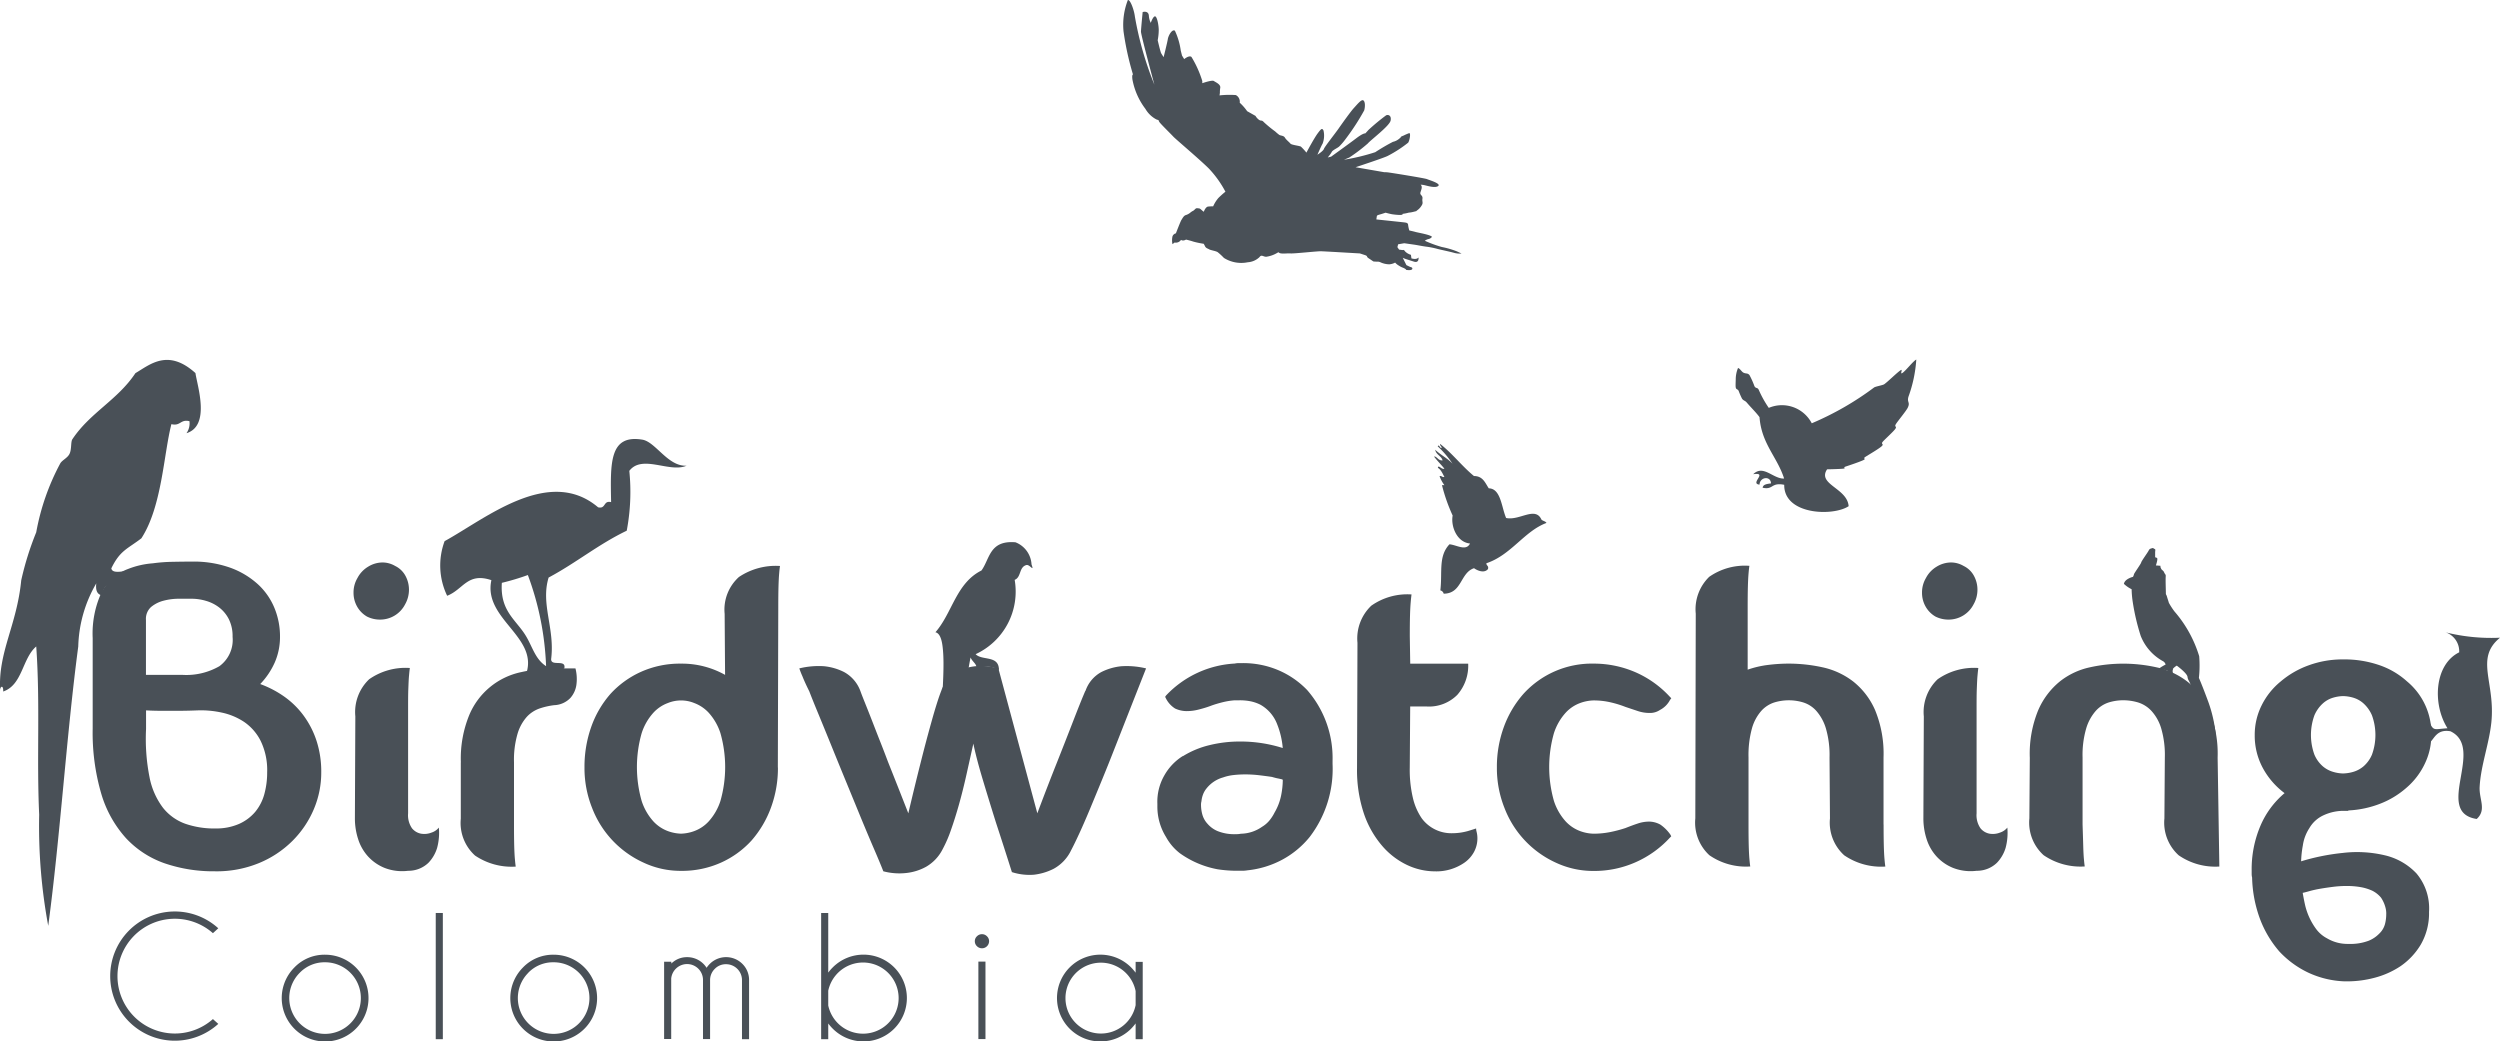
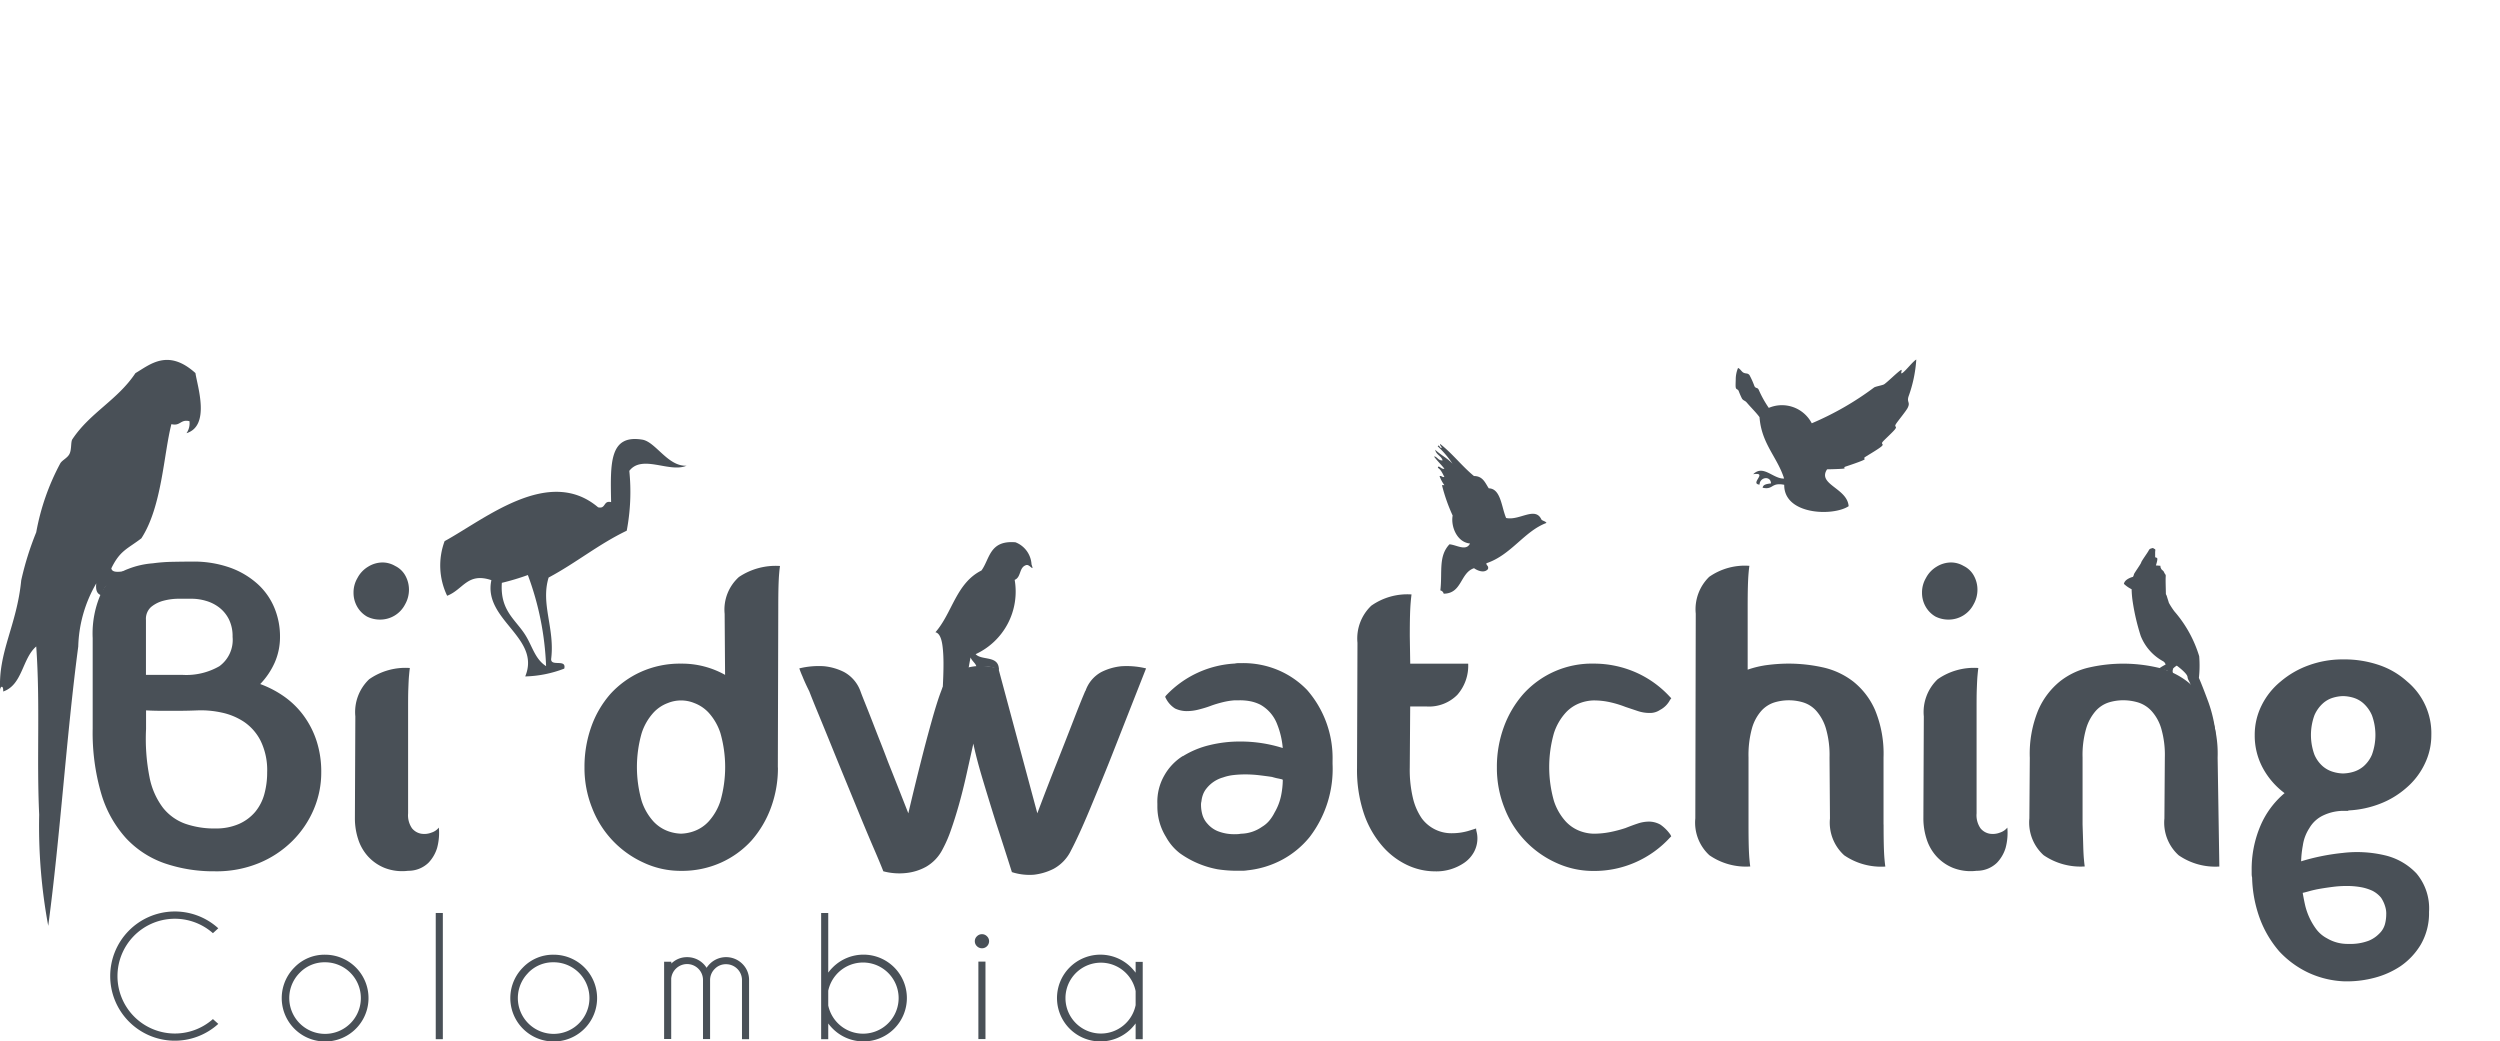
<svg xmlns="http://www.w3.org/2000/svg" width="115.229" height="48" viewBox="0 0 115.229 48">
  <g id="Capa_1" data-name="Capa 1" transform="translate(-0.009 0)">
    <g id="Group_8615" data-name="Group 8615" transform="translate(0.009 0)">
      <path id="Path_23391" data-name="Path 23391" d="M591.991,183.864v-.037c.153.037.175.2.381.188-.06-.214-.3-.256-.342-.491.247.235.568.394.8.644a4.442,4.442,0,0,0-.682-.8c.041-.111.106.064.151.077.094-.027-.07-.1-.04-.189.568.444,1,1.02,1.558,1.479.414,0,.517.318.683.567.56.009.586.881.8,1.367.615.134,1.347-.554,1.629.076.065.064.185.07.231.152-1.021.377-1.628,1.479-2.77,1.858-.007.118.117.109.074.266-.165.209-.484.077-.643-.038-.645.213-.549,1.171-1.4,1.175a.2.2,0,0,0-.153-.151c.1-.857-.1-1.571.42-2.125.325.025.767.334.947-.037-.6-.054-.893-.787-.8-1.289a7.969,7.969,0,0,1-.492-1.4h.112a1.6,1.6,0,0,1-.224-.417c.112-.028.108.065.224.038-.061-.1-.153-.344-.3-.417.018-.175.161.092.3.037-.144-.182-.312-.344-.456-.532" transform="translate(-525.88 -162.794)" fill="#495057" />
      <path id="Path_23392" data-name="Path 23392" d="M184.625,187.867c-.087,1.281.628,1.682,1.08,2.4.329.522.443,1.107.959,1.439a13.461,13.461,0,0,0-.84-4.2,11.158,11.158,0,0,1-1.2.36m8.516-5.4c-.783.345-2.047-.535-2.64.239a9.58,9.58,0,0,1-.119,2.758c-1.3.623-2.345,1.491-3.6,2.159-.373,1.217.284,2.323.121,3.718-.071.431.716,0,.6.479a5.357,5.357,0,0,1-1.8.361c.745-1.8-1.957-2.6-1.559-4.438-1.108-.371-1.291.431-2.039.72a3.219,3.219,0,0,1-.117-2.518c1.865-1.02,4.805-3.483,7.074-1.56.369.089.23-.327.6-.239-.032-1.781-.095-3.129,1.438-2.879.614.1,1.18,1.247,2.039,1.2" transform="translate(-161.494 -161.002)" fill="#495057" />
      <path id="Path_23393" data-name="Path 23393" d="M724.665,148.39a6.119,6.119,0,0,1-.357,1.7c-.089.283.095.256-.041.528-.076.152-.457.608-.544.75s.07.088-.028.222-.457.455-.566.577c-.125.137.073.1-.064.223s-.6.39-.752.489c-.131.089.061.071-.077.141-.161.08-.652.245-.821.3s.052.08-.123.1c-.115.015-.62.029-.738.029-.466.7.932.864.993,1.7-.723.479-2.987.4-2.969-.986-.618-.123-.492.246-.995.135.022-.165.22-.175.386-.2-.014-.36-.515-.3-.53.057-.47-.045.417-.586-.291-.48.468-.46.919.224,1.425.2-.318-1-1.043-1.6-1.134-2.831-.161-.218-.387-.436-.592-.676-.082-.093-.147-.078-.216-.178a3.5,3.5,0,0,1-.153-.353c-.049-.1-.111-.049-.135-.162-.015-.069,0-.3,0-.377a1.367,1.367,0,0,1,.106-.52c.086.026.169.172.24.211.127.069.194.01.286.115a3.65,3.65,0,0,1,.23.514c.073.127.136.037.2.172a4.934,4.934,0,0,0,.461.828,1.549,1.549,0,0,1,1.981.71,13.736,13.736,0,0,0,2.875-1.652c.073-.047.386-.1.457-.143.155-.1.623-.568.774-.657.1-.06-.045.2.057.143.146-.08.513-.565.657-.629" transform="translate(-636.34 -131.818)" fill="#495057" />
-       <path id="Path_23394" data-name="Path 23394" d="M468.37,8.851a4.814,4.814,0,0,0-.779-1.09c-.442-.436-1.537-1.36-1.629-1.462s-.536-.536-.628-.653.013-.088-.147-.138a1.257,1.257,0,0,1-.513-.49,3.188,3.188,0,0,1-.6-1.362s-.031-.227.028-.219a13.166,13.166,0,0,1-.437-1.992,3.136,3.136,0,0,1,.2-1.443c.111-.028.287.456.323.758a15.3,15.3,0,0,0,.9,3.144s-.623-2.3-.619-2.448.078-.9.078-.9.258-.083.285.157a.867.867,0,0,0,.089.341s.106-.313.2-.3.17.427.167.649a2.593,2.593,0,0,1-.048.453s.124.537.161.6.112.178.112.178.17-.675.194-.834.2-.477.327-.383a3.165,3.165,0,0,1,.269.914l.058.231.1.162s.227-.19.335-.1a4.827,4.827,0,0,1,.5,1.111v.1s.451-.16.535-.1.316.15.293.31a1.249,1.249,0,0,0-.017.235l-.017.117a4.212,4.212,0,0,1,.752-.015.342.342,0,0,1,.179.352,2.367,2.367,0,0,1,.343.391l.384.217a.579.579,0,0,0,.172.188c.1.059.109-.013.213.1a5.5,5.5,0,0,0,.523.429,2.01,2.01,0,0,0,.192.161c.073.039.2.027.257.126s.2.205.252.272.429.1.486.142a2.693,2.693,0,0,1,.252.274s.352-.663.523-.892.2-.239.265-.125a1.044,1.044,0,0,1-.04.6c-.06.095-.241.515-.241.515s.269-.17.3-.269.511-.7.682-.946.556-.784.7-.94.328-.385.418-.357.117.239.057.467a10.743,10.743,0,0,1-.859,1.321,2.749,2.749,0,0,1-.294.344c-.087.077-.3.165-.342.249a1.2,1.2,0,0,1-.118.172c-.037.048-.069.085-.069.085l.157-.038s.834-.6,1.16-.848.415-.224.415-.224.051-.051.144-.157a9.471,9.471,0,0,1,.812-.673c.084-.048.26-.008.211.239s-.92.895-1.051,1.055a7.66,7.66,0,0,1-.858.651l-.242.1a9.526,9.526,0,0,0,1.442-.348,9.341,9.341,0,0,1,.816-.478.664.664,0,0,0,.3-.153c.119-.086-.007-.059.189-.135a2.451,2.451,0,0,1,.258-.112c.08-.019.032.316-.045.439a5.756,5.756,0,0,1-.941.609c-.151.083-1.353.479-1.483.523l1.316.228a1.378,1.378,0,0,1,.241.019c.165.022,1.647.26,1.733.3s.645.2.524.312-.477.007-.6-.023a.965.965,0,0,0-.223-.031s.085.04.05.185-.073.183-.05.246.111.088.09.22.052.185-.045.321a.675.675,0,0,1-.2.211c-.068.049.03.018-.162.066s-.154.021-.267.05a1.75,1.75,0,0,1-.235.044s.022.061-.161.051a2.936,2.936,0,0,1-.317-.03c-.089-.012-.312-.074-.312-.074s.066-.02-.126.042-.269.065-.277.122l-.022.147s1.252.131,1.312.14.15.021.152.109a1.343,1.343,0,0,0,.056.26s.192.041.295.071.686.126.749.223a.262.262,0,0,1-.153.1.437.437,0,0,0-.176.08,5.422,5.422,0,0,0,.785.288,3.947,3.947,0,0,1,.69.2c.1.044.216.1.216.1a.956.956,0,0,1-.361-.036c-.208-.058-.7-.159-.771-.183a3.687,3.687,0,0,0-.52-.1c-.24-.035-.388-.07-.568-.095l-.42-.06-.281.049-.035.131.077.114.164.022s.052-.037.115.061a.608.608,0,0,0,.268.157l.023.165s.233.077.327-.044c0,0,.037.272-.211.193s-.4-.128-.4-.128l-.115-.046.168.335.173.083s.134.02.094.1-.284.035-.284.035.021-.027-.125-.092a.9.9,0,0,1-.2-.1.675.675,0,0,1-.178-.143.657.657,0,0,1-.274.08,1.032,1.032,0,0,1-.384-.085.319.319,0,0,0-.164-.038,1.309,1.309,0,0,1-.182-.01s-.112-.076-.224-.15-.018-.094-.164-.143l-.232-.076s-1.609-.095-1.792-.1-1.224.111-1.393.1-.293.018-.443,0-.078-.086-.179-.027a1.37,1.37,0,0,1-.513.181c-.138,0-.216-.118-.309.017a.861.861,0,0,1-.539.236,1.5,1.5,0,0,1-1.1-.2,2.9,2.9,0,0,0-.285-.264c-.083-.057-.324-.089-.393-.131s-.147-.049-.194-.145a.85.85,0,0,0-.06-.112,4.028,4.028,0,0,1-.477-.1c-.144-.049-.337-.093-.337-.093s-.134.086-.231.013a.28.28,0,0,1-.294.122l-.1.076a.848.848,0,0,1,0-.356.214.214,0,0,1,.157-.142s.217-.564.256-.619.1-.193.2-.223a.621.621,0,0,0,.231-.131c.122-.087.068-.035.136-.085s.085-.111.175-.1.1,0,.178.073.111.089.111.089.078-.227.2-.239.232-.012.232-.012a1.568,1.568,0,0,1,.239-.382,3.926,3.926,0,0,1,.331-.295" transform="translate(-411.88 0)" fill="#495057" />
      <g id="Group_8613" data-name="Group 8613" transform="translate(5.079 42.012)">
        <path id="Path_23395" data-name="Path 23395" d="M50.225,381.159l.247.222a2.978,2.978,0,1,1,0-4.407l-.247.226a2.645,2.645,0,1,0,0,3.959Z" transform="translate(-45.49 -376.2)" fill="#495057" />
        <path id="Path_23396" data-name="Path 23396" d="M118.286,394.04a2,2,0,1,1-1.41.585A1.924,1.924,0,0,1,118.286,394.04Zm-1.167.833a1.65,1.65,0,1,0,1.167-.484A1.589,1.589,0,0,0,117.119,394.873Z" transform="translate(-108.383 -392.048)" fill="#495057" />
        <path id="Path_23397" data-name="Path 23397" d="M180.177,376.82v5.817h-.327V376.82Z" transform="translate(-164.845 -376.751)" fill="#495057" />
        <path id="Path_23398" data-name="Path 23398" d="M212.6,394.04a2,2,0,1,1-1.41.585A1.924,1.924,0,0,1,212.6,394.04Zm-1.167.833a1.65,1.65,0,1,0,1.167-.484A1.589,1.589,0,0,0,211.429,394.873Z" transform="translate(-192.161 -392.048)" fill="#495057" />
        <path id="Path_23399" data-name="Path 23399" d="M274.151,395.261h.327v.084a1.013,1.013,0,0,1,.73-.295,1.053,1.053,0,0,1,.895.491,1.166,1.166,0,0,1,.149-.182,1.062,1.062,0,0,1,1.5,0,1.038,1.038,0,0,1,.309.716v2.756h-.327v-2.756h0a.734.734,0,0,0-.735-.7.708.708,0,0,0-.518.214.724.724,0,0,0-.217.535v2.7h-.327v-2.756h0a.734.734,0,0,0-.735-.7.738.738,0,0,0-.73.669v2.785h-.327v-3.57Z" transform="translate(-248.614 -392.945)" fill="#495057" />
        <path id="Path_23400" data-name="Path 23400" d="M338.92,376.811h.327v2.748a2.044,2.044,0,0,1,.208-.24,2,2,0,1,1,0,2.824,2.174,2.174,0,0,1-.208-.24v.724h-.327V376.81Zm.327,3.581v.683a1.64,1.64,0,1,0,0-.682Z" transform="translate(-306.151 -376.742)" fill="#495057" />
        <path id="Path_23401" data-name="Path 23401" d="M402.908,385.7a.312.312,0,0,1,.1.229.328.328,0,0,1-.558.232.314.314,0,0,1-.1-.232.307.307,0,0,1,.1-.229.321.321,0,0,1,.231-.095A.316.316,0,0,1,402.908,385.7Zm-.067,1.17v3.57h-.327v-3.57Z" transform="translate(-362.498 -384.559)" fill="#495057" />
        <path id="Path_23402" data-name="Path 23402" d="M440.3,397.943h-.327v-.727a2.372,2.372,0,0,1-.208.243,2,2,0,1,1,0-2.824,2.515,2.515,0,0,1,.208.243v-.5h.327v3.57Zm-.327-1.57v-.647a1.633,1.633,0,1,0,0,.647Z" transform="translate(-392.709 -392.057)" fill="#495057" />
      </g>
      <g id="Group_8614" data-name="Group 8614" transform="translate(4.274 25.886)">
        <path id="Path_23403" data-name="Path 23403" d="M43.923,246.073a6.933,6.933,0,0,1-2.333-.369,4.422,4.422,0,0,1-1.775-1.156,5.278,5.278,0,0,1-1.137-2.034,9.992,9.992,0,0,1-.4-3.021v-4.167a4.534,4.534,0,0,1,.419-2.133,2.27,2.27,0,0,1,1.216-1.056,3.883,3.883,0,0,1,1.137-.259,7.6,7.6,0,0,1,.927-.069c.339-.007.628-.01.868-.01a5.023,5.023,0,0,1,1.795.289,3.825,3.825,0,0,1,1.266.767,3.07,3.07,0,0,1,.757,1.1,3.43,3.43,0,0,1,.249,1.3,2.927,2.927,0,0,1-.239,1.186A3.455,3.455,0,0,1,46,237.443a4.722,4.722,0,0,1,1.107.578,3.912,3.912,0,0,1,.887.868,4.135,4.135,0,0,1,.6,1.166,4.579,4.579,0,0,1,.219,1.455,4.321,4.321,0,0,1-.348,1.714,4.571,4.571,0,0,1-.987,1.455,4.737,4.737,0,0,1-1.536,1.016,5.136,5.136,0,0,1-2.014.379Zm0-1.974a2.625,2.625,0,0,0,1.1-.209,2.075,2.075,0,0,0,.748-.558,2.185,2.185,0,0,0,.419-.817,3.776,3.776,0,0,0,.13-1.007,3.079,3.079,0,0,0-.3-1.445,2.321,2.321,0,0,0-.767-.878,2.984,2.984,0,0,0-1.036-.429,4.459,4.459,0,0,0-1.087-.1c-.319.013-.621.02-.907.02h-.767q-.379,0-.718-.02v.858a9.114,9.114,0,0,0,.16,2.223,3.4,3.4,0,0,0,.618,1.406,2.3,2.3,0,0,0,1.027.738,4.069,4.069,0,0,0,1.386.219Zm-3.191-7.078h1.7a3.056,3.056,0,0,0,1.685-.4,1.5,1.5,0,0,0,.609-1.356,1.748,1.748,0,0,0-.17-.807,1.594,1.594,0,0,0-.439-.538,1.823,1.823,0,0,0-.609-.309,2.352,2.352,0,0,0-.658-.1h-.6a2.744,2.744,0,0,0-.7.089,1.486,1.486,0,0,0-.578.289.734.734,0,0,0-.239.6v2.532Z" transform="translate(-38.28 -231.8)" fill="#495057" />
        <path id="Path_23404" data-name="Path 23404" d="M148.313,234.074a1.29,1.29,0,0,1-1.156.7,1.325,1.325,0,0,1-.6-.14,1.232,1.232,0,0,1-.459-.469,1.279,1.279,0,0,1-.16-.628,1.3,1.3,0,0,1,.18-.678,1.321,1.321,0,0,1,.5-.528,1.273,1.273,0,0,1,.658-.19,1.154,1.154,0,0,1,.578.16,1.072,1.072,0,0,1,.479.459,1.337,1.337,0,0,1,.16.638A1.363,1.363,0,0,1,148.313,234.074Zm1.556,10.289a.71.71,0,0,1-.339.229.906.906,0,0,1-.478.05.7.7,0,0,1-.419-.249,1.054,1.054,0,0,1-.18-.688V238.94c0-.4,0-.72.01-.967s.017-.442.03-.589.027-.286.04-.379a2.919,2.919,0,0,0-1.874.518,2.087,2.087,0,0,0-.638,1.714l-.02,4.7a3.076,3.076,0,0,0,.15.957,2.146,2.146,0,0,0,.459.8,2.094,2.094,0,0,0,.767.528,2.229,2.229,0,0,0,1.077.13,1.327,1.327,0,0,0,.937-.369,1.705,1.705,0,0,0,.4-.688,2.662,2.662,0,0,0,.079-.937Z" transform="translate(-133.917 -232.102)" fill="#495057" />
-         <path id="Path_23405" data-name="Path 23405" d="M190.22,280.206a5.267,5.267,0,0,1,.389-2.183A3.334,3.334,0,0,1,193,276.05a7.065,7.065,0,0,1,1.525-.17h.977a1.981,1.981,0,0,1,.04.777,1.154,1.154,0,0,1-.269.578,1.08,1.08,0,0,1-.748.338,3.373,3.373,0,0,0-.668.15,1.453,1.453,0,0,0-.589.379,2.04,2.04,0,0,0-.429.767,4.275,4.275,0,0,0-.17,1.336V283.1q0,.6.01.967c.007.246.017.442.03.589s.027.279.04.358a3.013,3.013,0,0,1-1.874-.508,2.022,2.022,0,0,1-.658-1.7v-2.592Z" transform="translate(-173.252 -270.957)" fill="#495057" />
        <path id="Path_23406" data-name="Path 23406" d="M250.183,242.86a5.28,5.28,0,0,1-.319,1.844,4.806,4.806,0,0,1-.9,1.525,4.266,4.266,0,0,1-1.406,1.017,4.38,4.38,0,0,1-1.844.379,4.009,4.009,0,0,1-1.724-.379,4.559,4.559,0,0,1-2.373-2.523,4.954,4.954,0,0,1-.35-1.864,5.5,5.5,0,0,1,.309-1.864,4.642,4.642,0,0,1,.887-1.525,4.282,4.282,0,0,1,1.406-1.017,4.38,4.38,0,0,1,1.844-.379,4.069,4.069,0,0,1,2.034.518l-.02-2.811a2.022,2.022,0,0,1,.658-1.7,3.043,3.043,0,0,1,1.894-.508q-.02.119-.04.358c-.013.146-.023.346-.03.6s-.01.578-.01.977l-.02,7.357Zm-4.466,3.051a1.934,1.934,0,0,0,.609-.119,1.7,1.7,0,0,0,.668-.449,2.6,2.6,0,0,0,.538-.937,5.705,5.705,0,0,0,0-3.13,2.6,2.6,0,0,0-.538-.937,1.738,1.738,0,0,0-.668-.449,1.61,1.61,0,0,0-1.217,0,1.705,1.705,0,0,0-.668.449,2.586,2.586,0,0,0-.538.937,5.7,5.7,0,0,0,0,3.13,2.6,2.6,0,0,0,.538.937,1.729,1.729,0,0,0,.668.449A1.928,1.928,0,0,0,245.717,245.911Z" transform="translate(-218.601 -233.372)" fill="#495057" />
        <path id="Path_23407" data-name="Path 23407" d="M343.18,276.019a1.56,1.56,0,0,1,.728-.868,2.622,2.622,0,0,1,.927-.269,3.773,3.773,0,0,1,1.137.1q-.777,1.973-1.435,3.648-.28.719-.578,1.445t-.568,1.376q-.27.648-.5,1.146t-.369.757a1.9,1.9,0,0,1-.817.868,2.692,2.692,0,0,1-.9.269,2.644,2.644,0,0,1-1.017-.12q-.379-1.2-.738-2.293-.3-.956-.6-1.954t-.439-1.675q-.159.719-.319,1.435t-.339,1.356q-.179.638-.369,1.176a5.9,5.9,0,0,1-.389.9,1.939,1.939,0,0,1-.777.817,2.418,2.418,0,0,1-.9.279,2.866,2.866,0,0,1-1.056-.079q-.139-.358-.419-1.007t-.609-1.445q-.328-.8-.688-1.675t-.688-1.685q-.328-.807-.6-1.465t-.409-1.017q-.2-.4-.319-.7c-.054-.12-.1-.239-.14-.358a3.771,3.771,0,0,1,1.137-.1,2.622,2.622,0,0,1,.927.269,1.641,1.641,0,0,1,.748.868c.052.146.13.343.229.589s.205.515.319.807.232.6.358.917.249.638.369.957q.439,1.1.937,2.373.3-1.276.578-2.373.24-.956.5-1.884t.439-1.386a1.6,1.6,0,0,1,.7-.868,2.349,2.349,0,0,1,.878-.269,3.209,3.209,0,0,1,1.056.1l1.795,6.679q.479-1.276.917-2.373.379-.956.738-1.884t.558-1.386Z" transform="translate(-297.422 -270.06)" fill="#495057" />
        <path id="Path_23408" data-name="Path 23408" d="M478.854,278.017a4.152,4.152,0,0,1,1.216-.508,5.826,5.826,0,0,1,1.416-.17,6.444,6.444,0,0,1,1.974.3,3.81,3.81,0,0,0-.259-1.1,1.736,1.736,0,0,0-.777-.9,1.855,1.855,0,0,0-.429-.15,2.49,2.49,0,0,0-.528-.05h-.219a3.337,3.337,0,0,0-.558.089c-.187.047-.372.1-.558.17s-.372.123-.558.17a2.2,2.2,0,0,1-.538.069,1.273,1.273,0,0,1-.538-.119,1.174,1.174,0,0,1-.419-.459l-.04-.079.04-.06a4.7,4.7,0,0,1,3.17-1.475.875.875,0,0,1,.17-.02h.17a4.156,4.156,0,0,1,1.675.329,4.046,4.046,0,0,1,1.316.907,4.763,4.763,0,0,1,1.176,3.25v.16a5.159,5.159,0,0,1-1.056,3.369,4.17,4.17,0,0,1-1.246,1.036,4.335,4.335,0,0,1-1.625.5,1.441,1.441,0,0,1-.239.02h-.259a5.941,5.941,0,0,1-.878-.069,4.34,4.34,0,0,1-1.734-.738,2.408,2.408,0,0,1-.638-.748,2.65,2.65,0,0,1-.4-1.416v-.12a2.431,2.431,0,0,1,.319-1.3,2.5,2.5,0,0,1,.858-.9Zm4.128.957c-.173-.027-.369-.052-.589-.079a5.5,5.5,0,0,0-.668-.04,4.654,4.654,0,0,0-.538.03,2.126,2.126,0,0,0-.478.109,1.486,1.486,0,0,0-.757.5.986.986,0,0,0-.16.269,1.21,1.21,0,0,0-.079.329.6.6,0,0,0-.02.18,1.692,1.692,0,0,0,.06.429,1.03,1.03,0,0,0,.239.429,1.244,1.244,0,0,0,.469.339,2.042,2.042,0,0,0,.828.14,1.05,1.05,0,0,0,.239-.02,1.748,1.748,0,0,0,.977-.319,1.313,1.313,0,0,0,.339-.289,1.93,1.93,0,0,0,.239-.369,2.549,2.549,0,0,0,.3-.777,3.828,3.828,0,0,0,.079-.738.041.041,0,0,1-.03-.01.041.041,0,0,0-.03-.01c-.054-.013-.113-.027-.18-.04s-.146-.034-.239-.06Z" transform="translate(-428.61 -269.047)" fill="#495057" />
        <path id="Path_23409" data-name="Path 23409" d="M565.623,256.137a.576.576,0,0,0,.02.14,1.23,1.23,0,0,1,.04.3,1.32,1.32,0,0,1-.16.648,1.444,1.444,0,0,1-.439.488,2.271,2.271,0,0,1-1.356.4,3.02,3.02,0,0,1-1.3-.3,3.479,3.479,0,0,1-1.156-.9,4.474,4.474,0,0,1-.828-1.485,6.325,6.325,0,0,1-.309-2.084l.02-5.762a2.085,2.085,0,0,1,.638-1.714,2.883,2.883,0,0,1,1.854-.518q-.02.139-.04.379c-.013.146-.023.343-.03.589s-.01.568-.01.967l.02,1.256h2.671a2.029,2.029,0,0,1-.5,1.435,1.836,1.836,0,0,1-1.416.538h-.757l-.02,2.831a5.633,5.633,0,0,0,.15,1.406,2.774,2.774,0,0,0,.409.927,1.7,1.7,0,0,0,1.4.678,2.7,2.7,0,0,0,.718-.1c.133-.04.259-.079.379-.119Z" transform="translate(-501.861 -243.837)" fill="#495057" />
        <path id="Path_23410" data-name="Path 23410" d="M622.247,275.623a1.934,1.934,0,0,0-.609.12,1.7,1.7,0,0,0-.668.449,2.585,2.585,0,0,0-.538.937,5.705,5.705,0,0,0,0,3.13,2.6,2.6,0,0,0,.538.937,1.73,1.73,0,0,0,.668.449,1.929,1.929,0,0,0,.609.12,3.908,3.908,0,0,0,.8-.079,5.955,5.955,0,0,0,.678-.18c.2-.079.389-.15.568-.209a1.65,1.65,0,0,1,.528-.089,1.088,1.088,0,0,1,.518.14,1.846,1.846,0,0,1,.459.459l.04.079-.06.06a4.738,4.738,0,0,1-1.565,1.127,4.679,4.679,0,0,1-1.944.409,4.055,4.055,0,0,1-1.744-.379,4.559,4.559,0,0,1-2.373-2.523,4.954,4.954,0,0,1-.35-1.864,5.339,5.339,0,0,1,.319-1.864,4.786,4.786,0,0,1,.9-1.526,4.255,4.255,0,0,1,3.231-1.4,4.819,4.819,0,0,1,1.964.409,4.727,4.727,0,0,1,1.565,1.127l.06.06-.06.079a1.078,1.078,0,0,1-.459.459.818.818,0,0,1-.5.14,1.681,1.681,0,0,1-.528-.089l-.568-.19a4.83,4.83,0,0,0-.678-.209,3.42,3.42,0,0,0-.8-.089Z" transform="translate(-553.082 -269.225)" fill="#495057" />
        <path id="Path_23411" data-name="Path 23411" d="M708.433,245.492q0,.6.01.977c.007.252.017.452.03.6s.027.279.04.358a3.007,3.007,0,0,1-1.894-.518,2.027,2.027,0,0,1-.658-1.7l-.02-2.811a4.369,4.369,0,0,0-.17-1.346,2.157,2.157,0,0,0-.439-.8,1.351,1.351,0,0,0-.6-.389,2.293,2.293,0,0,0-1.336,0,1.367,1.367,0,0,0-.6.389,2.057,2.057,0,0,0-.429.8,4.633,4.633,0,0,0-.16,1.346v3.09q0,.6.01.977c.007.252.017.452.03.6s.027.279.04.358a2.961,2.961,0,0,1-1.884-.518,2.043,2.043,0,0,1-.648-1.7l.02-9.431a2.086,2.086,0,0,1,.619-1.7,2.866,2.866,0,0,1,1.854-.508q-.02.119-.04.358c-.013.146-.023.346-.03.6s-.01.578-.01.977v2.851a4.523,4.523,0,0,1,.947-.219,7.731,7.731,0,0,1,.947-.06,7.308,7.308,0,0,1,1.556.17,3.543,3.543,0,0,1,1.406.648,3.425,3.425,0,0,1,1.017,1.326,5.268,5.268,0,0,1,.389,2.183v3.09Z" transform="translate(-625.889 -233.372)" fill="#495057" />
        <path id="Path_23412" data-name="Path 23412" d="M795.673,234.074a1.29,1.29,0,0,1-1.156.7,1.325,1.325,0,0,1-.6-.14,1.232,1.232,0,0,1-.459-.469,1.279,1.279,0,0,1-.16-.628,1.3,1.3,0,0,1,.18-.678,1.321,1.321,0,0,1,.5-.528,1.273,1.273,0,0,1,.658-.19,1.153,1.153,0,0,1,.578.16,1.071,1.071,0,0,1,.479.459,1.337,1.337,0,0,1,.16.638A1.363,1.363,0,0,1,795.673,234.074Zm1.556,10.289a.71.71,0,0,1-.339.229.906.906,0,0,1-.478.05.7.7,0,0,1-.419-.249,1.054,1.054,0,0,1-.18-.688V238.94c0-.4,0-.72.01-.967s.017-.442.03-.589.027-.286.04-.379a2.919,2.919,0,0,0-1.874.518,2.087,2.087,0,0,0-.638,1.714l-.02,4.7a3.076,3.076,0,0,0,.15.957,2.145,2.145,0,0,0,.459.8,2.094,2.094,0,0,0,.767.528,2.229,2.229,0,0,0,1.077.13,1.327,1.327,0,0,0,.937-.369,1.705,1.705,0,0,0,.4-.688,2.662,2.662,0,0,0,.079-.937Z" transform="translate(-708.983 -232.102)" fill="#495057" />
        <path id="Path_23413" data-name="Path 23413" d="M837.618,278.246a5.269,5.269,0,0,1,.389-2.183,3.488,3.488,0,0,1,1-1.326,3.365,3.365,0,0,1,1.376-.648,7.076,7.076,0,0,1,3.081,0,3.543,3.543,0,0,1,1.406.648,3.425,3.425,0,0,1,1.017,1.326,5.268,5.268,0,0,1,.389,2.183l.079,5.024a2.97,2.97,0,0,1-1.874-.518,2.027,2.027,0,0,1-.658-1.7l.02-2.811a4.369,4.369,0,0,0-.17-1.346,2.075,2.075,0,0,0-.449-.8,1.413,1.413,0,0,0-.618-.389,2.418,2.418,0,0,0-.678-.1,2.308,2.308,0,0,0-.668.1,1.367,1.367,0,0,0-.6.389,2.157,2.157,0,0,0-.439.8,4.374,4.374,0,0,0-.17,1.346v3.09q.02.6.03.977c.007.252.017.452.03.6s.027.279.04.358a3.007,3.007,0,0,1-1.894-.518,2.027,2.027,0,0,1-.658-1.7l.02-2.811Z" transform="translate(-748.336 -269.216)" fill="#495057" />
        <path id="Path_23414" data-name="Path 23414" d="M931.631,281.441a10,10,0,0,1,1.934-.389,5.559,5.559,0,0,1,1.924.109,2.915,2.915,0,0,1,1.465.838,2.5,2.5,0,0,1,.578,1.775,2.875,2.875,0,0,1-.379,1.5,3.188,3.188,0,0,1-.937,1,3.958,3.958,0,0,1-1.216.538,4.89,4.89,0,0,1-1.176.16h-.18a4.315,4.315,0,0,1-1.675-.4,4.382,4.382,0,0,1-1.336-.977,4.954,4.954,0,0,1-.887-1.485,5.884,5.884,0,0,1-.369-1.924.654.654,0,0,1-.02-.16v-.16a5.1,5.1,0,0,1,.4-2.054,4.024,4.024,0,0,1,1.117-1.515,3.548,3.548,0,0,1-1.007-1.166,3.139,3.139,0,0,1-.369-1.505,3.028,3.028,0,0,1,.319-1.376,3.322,3.322,0,0,1,.878-1.1,4.155,4.155,0,0,1,1.3-.748,4.546,4.546,0,0,1,1.575-.269,4.949,4.949,0,0,1,1.685.269,3.676,3.676,0,0,1,1.266.748,3.1,3.1,0,0,1,1.117,2.472,3.019,3.019,0,0,1-.309,1.336,3.335,3.335,0,0,1-.848,1.1,4.021,4.021,0,0,1-1.206.728,4.645,4.645,0,0,1-1.465.309v.02h-.12a2.2,2.2,0,0,0-1.056.219,1.447,1.447,0,0,0-.619.578,1.959,1.959,0,0,0-.3.8,4.774,4.774,0,0,0-.079.738Zm3.609,3.329a.947.947,0,0,0,.259-.429,1.762,1.762,0,0,0,.06-.449,1.026,1.026,0,0,0-.02-.259,1.5,1.5,0,0,0-.219-.518,1.254,1.254,0,0,0-.4-.319,2.209,2.209,0,0,0-.558-.17,3.716,3.716,0,0,0-.618-.05,5.089,5.089,0,0,0-.638.04c-.213.027-.412.056-.6.089a4.943,4.943,0,0,0-.488.109c-.14.04-.242.066-.309.079.027.16.06.332.1.518a3.015,3.015,0,0,0,.518,1.147,1.476,1.476,0,0,0,.5.429,1.853,1.853,0,0,0,1,.259,2.381,2.381,0,0,0,.907-.14,1.413,1.413,0,0,0,.508-.339Zm-1.675-10.946a1.773,1.773,0,0,0-.439.069,1.225,1.225,0,0,0-.488.269,1.585,1.585,0,0,0-.389.548,2.655,2.655,0,0,0,0,1.814,1.48,1.48,0,0,0,.389.538,1.287,1.287,0,0,0,.488.259,1.722,1.722,0,0,0,.439.069,1.824,1.824,0,0,0,.459-.069,1.3,1.3,0,0,0,.488-.259,1.481,1.481,0,0,0,.389-.538,2.655,2.655,0,0,0,0-1.814,1.586,1.586,0,0,0-.389-.548,1.239,1.239,0,0,0-.488-.269A1.774,1.774,0,0,0,933.566,273.824Z" transform="translate(-829.848 -267.626)" fill="#495057" />
      </g>
      <path id="Path_23415" data-name="Path 23415" d="M389.77,223.8a1.162,1.162,0,0,1,.74,1.02c.138.39-.082-.021-.242.03-.344.1-.224.557-.535.682a3.177,3.177,0,0,1-1.8,3.425c.3.313,1.077.031,1.075.733a1.03,1.03,0,0,0-1.108.011c.2-.241-.1-.348-.2-.593-.345,1.671-.3,3.647-1.126,4.948-.463-1.451-.015-3.822-.147-5.288-.023-.255-.074-.763-.347-.821.78-.892.951-2.26,2.122-2.847.391-.537.363-1.4,1.569-1.3" transform="translate(-342.965 -198.805)" fill="#495057" />
      <path id="Path_23416" data-name="Path 23416" d="M9.018,149.142c.087.6.7,2.427-.414,2.77a.787.787,0,0,0,.137-.554c-.423-.1-.406.239-.832.137-.356,1.379-.434,3.8-1.384,5.262-.645.494-.984.556-1.385,1.385.06.309.682.055.969.137-.405.424-1.328.335-1.386,1.108-.24-.034-.314-.239-.276-.554a6.085,6.085,0,0,0-.831,2.908c-.541,4.075-.829,8.731-1.384,12.878a25.154,25.154,0,0,1-.417-5.123c-.122-2.623.051-5.108-.136-7.755-.649.552-.629,1.772-1.523,2.077.018-.343-.17-.235-.138,0-.114-1.812.762-3.016.969-5.124a13.774,13.774,0,0,1,.692-2.215A10.741,10.741,0,0,1,2.789,153.3c.087-.145.314-.237.414-.417.117-.207.059-.568.141-.691.815-1.228,2.085-1.809,2.907-3.048.668-.392,1.5-1.149,2.77,0" transform="translate(-0.009 -131.945)" fill="#495057" />
      <path id="Path_23417" data-name="Path 23417" d="M880.447,234.978a.07.07,0,0,1,.075-.054c.066,0,.065.021.172.032a.321.321,0,0,0,.131,0,6.253,6.253,0,0,0-.344-1.613c-.3-.816-.442-1.128-.442-1.128a5.25,5.25,0,0,0,.013-1,5.65,5.65,0,0,0-1.139-2.063,3.171,3.171,0,0,1-.259-.4c-.019-.074-.052-.161-.086-.28s-.052-.075-.052-.171-.011-.408-.011-.613.025-.193-.03-.268-.023-.076-.086-.14-.066-.042-.109-.14.032-.086-.051-.095a1.414,1.414,0,0,0-.173-.012s.106-.31.052-.344a.184.184,0,0,0-.086-.032v-.216c0-.118.034-.141-.031-.172s-.054-.052-.118-.031-.108.021-.15.108-.333.484-.344.548-.324.494-.334.546-.021.065-.021.065l-.023.052s-.376.086-.419.323a1.419,1.419,0,0,0,.356.247,4.369,4.369,0,0,0,.052.591,10.035,10.035,0,0,0,.366,1.558,2.287,2.287,0,0,0,1.053,1.182l.066.066.03.076a2.066,2.066,0,0,0-.4.257.233.233,0,0,1-.141.13c-.061.021-.061-.022-.061.031s.16.075.214.044.226-.14.269-.163,0-.063.086-.052a.284.284,0,0,1,.127.044.756.756,0,0,1,.151.3c0,.108.055,0,.064-.086s.022-.108.022-.15-.022-.032,0-.1-.022-.032.042-.1a.746.746,0,0,1,.141-.106s.471.343.494.515.087.173.161.42.216.388.279.634.3.914.312,1.108a3.318,3.318,0,0,0,.183.644" transform="translate(-778.688 -200.969)" fill="#495057" />
-       <path id="Path_23418" data-name="Path 23418" d="M1003.181,260.95a8.734,8.734,0,0,0,2.522.251c-1.174.958-.207,2.046-.4,3.908-.107,1.005-.487,1.986-.539,2.964-.032.577.331,1.06-.136,1.483-2-.31.414-3.27-1.211-4.043-.652-.114-.744.373-.959.516a4.932,4.932,0,0,1-.017-.954c.21.45.213.338.841.3-.7-1.107-.611-2.933.539-3.5a.924.924,0,0,0-.635-.925" transform="translate(-890.473 -231.808)" fill="#495057" />
    </g>
  </g>
</svg>